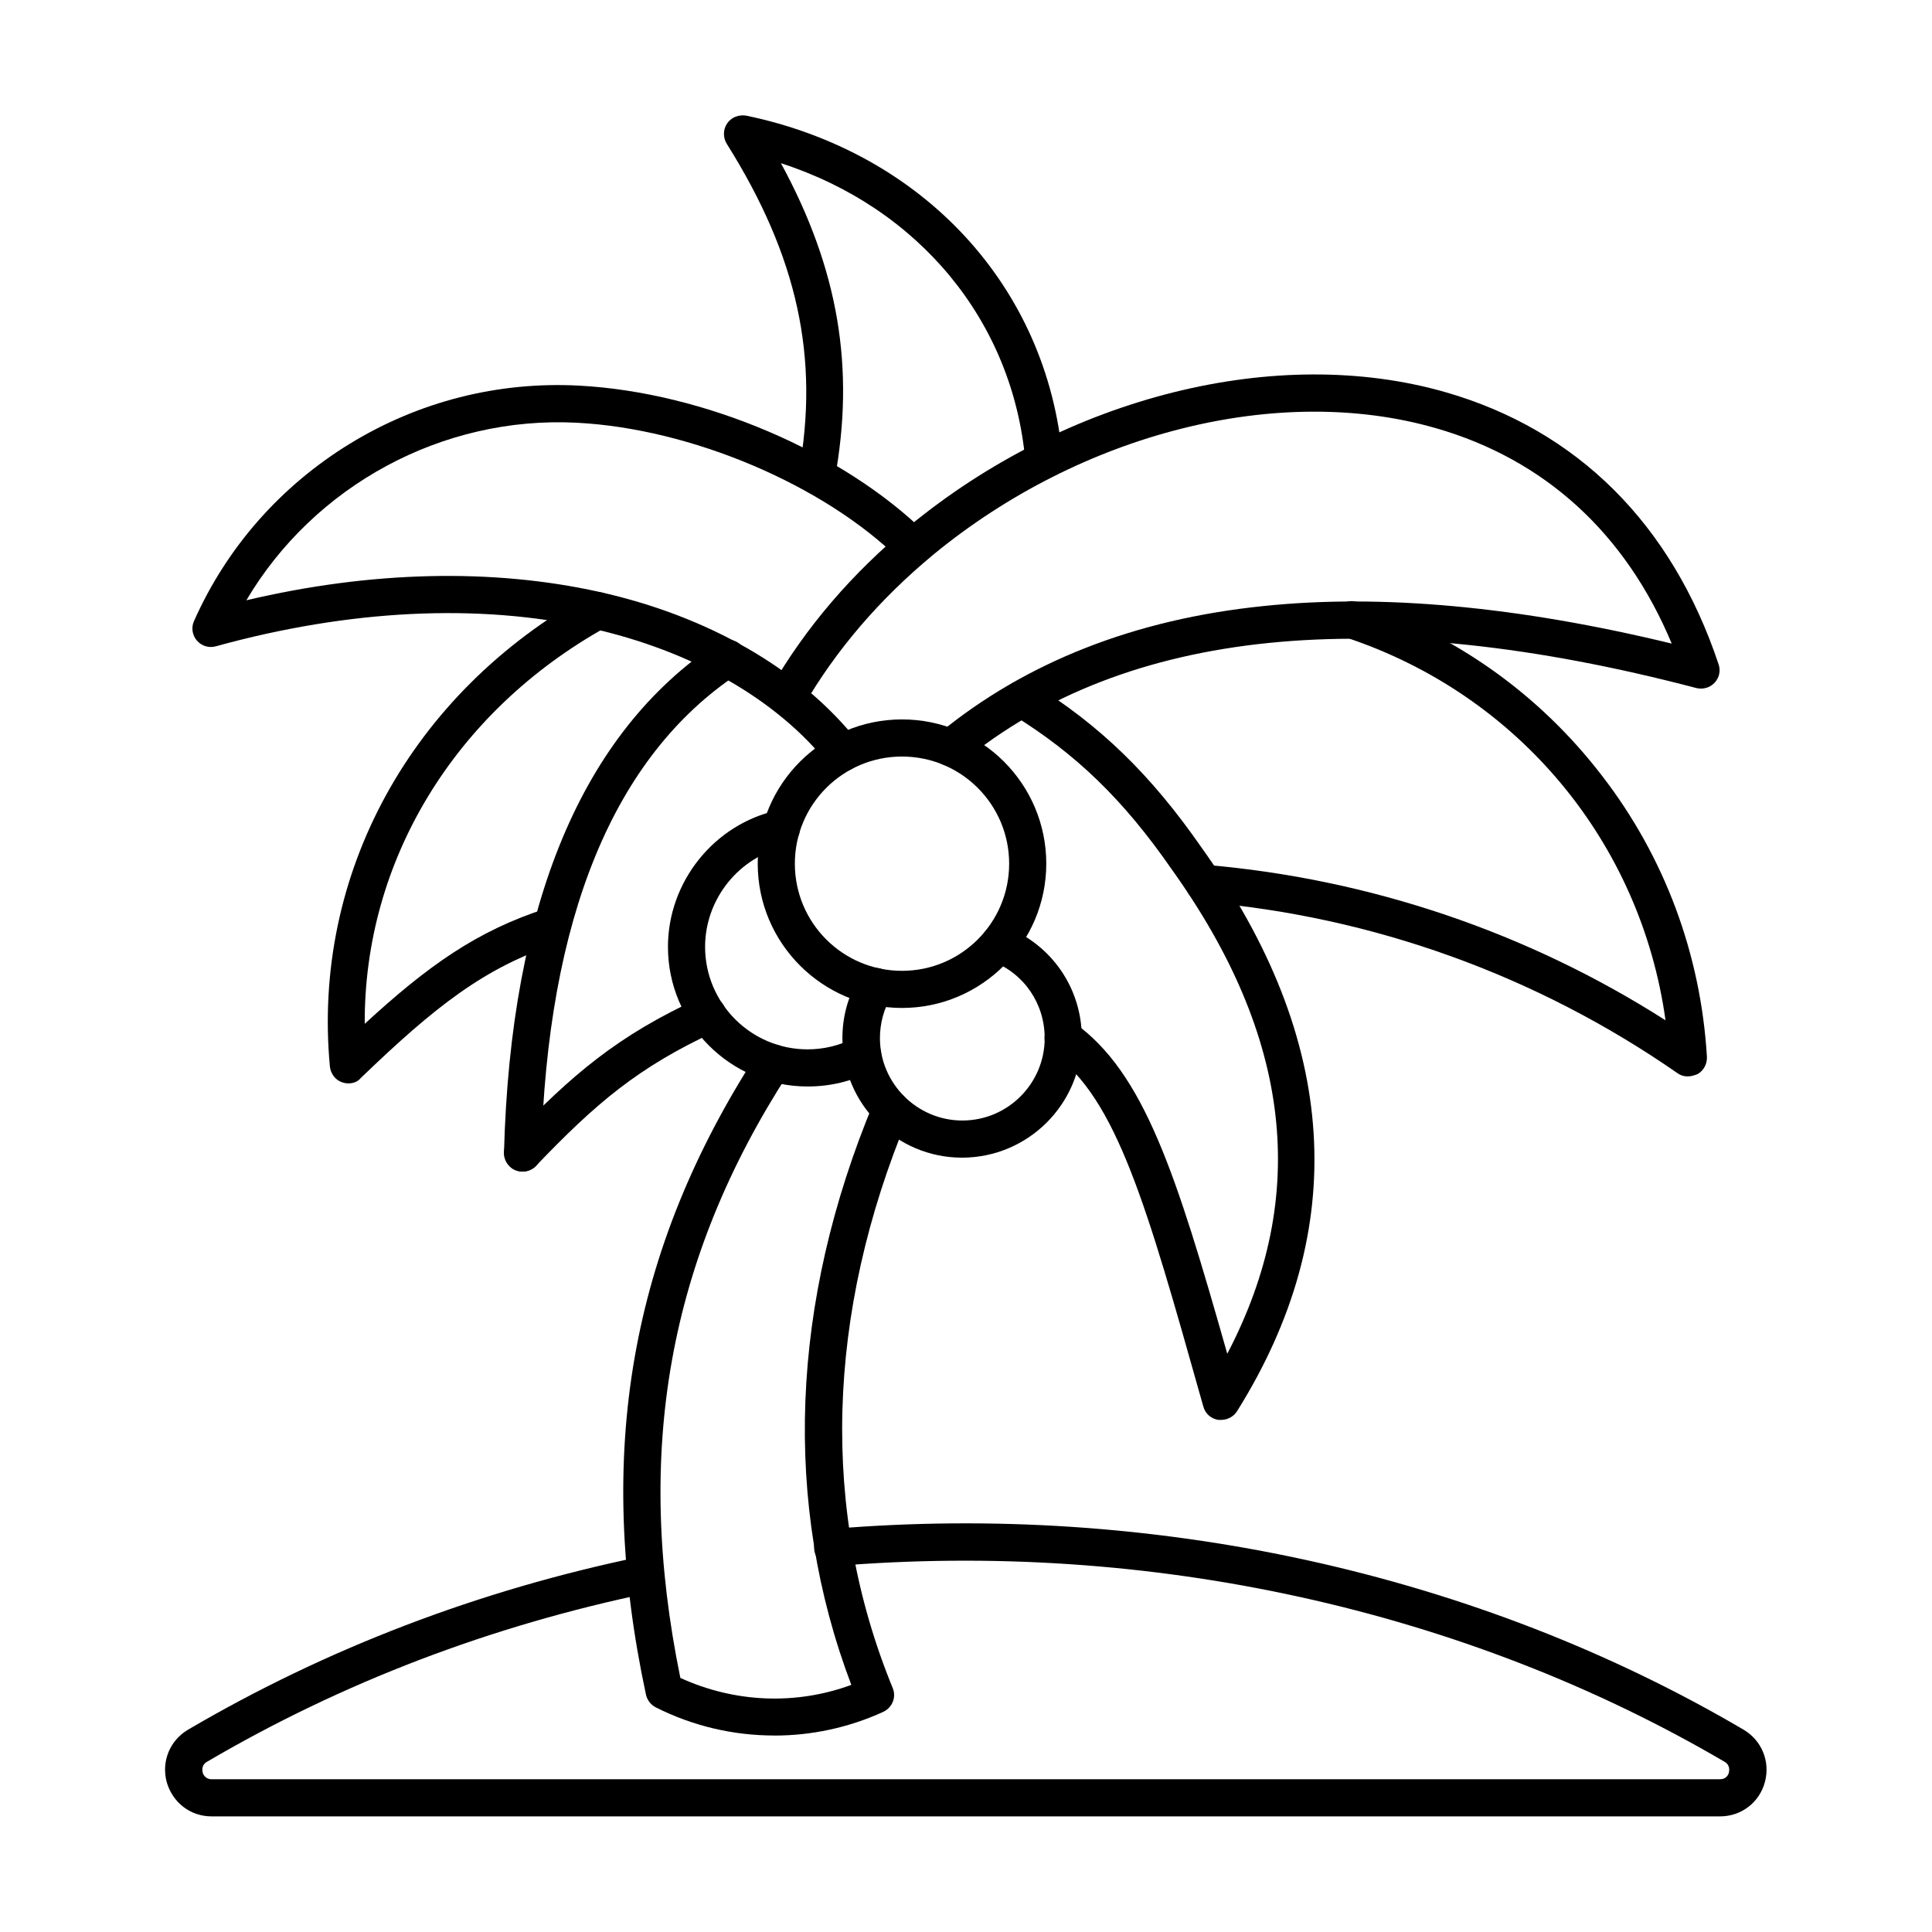
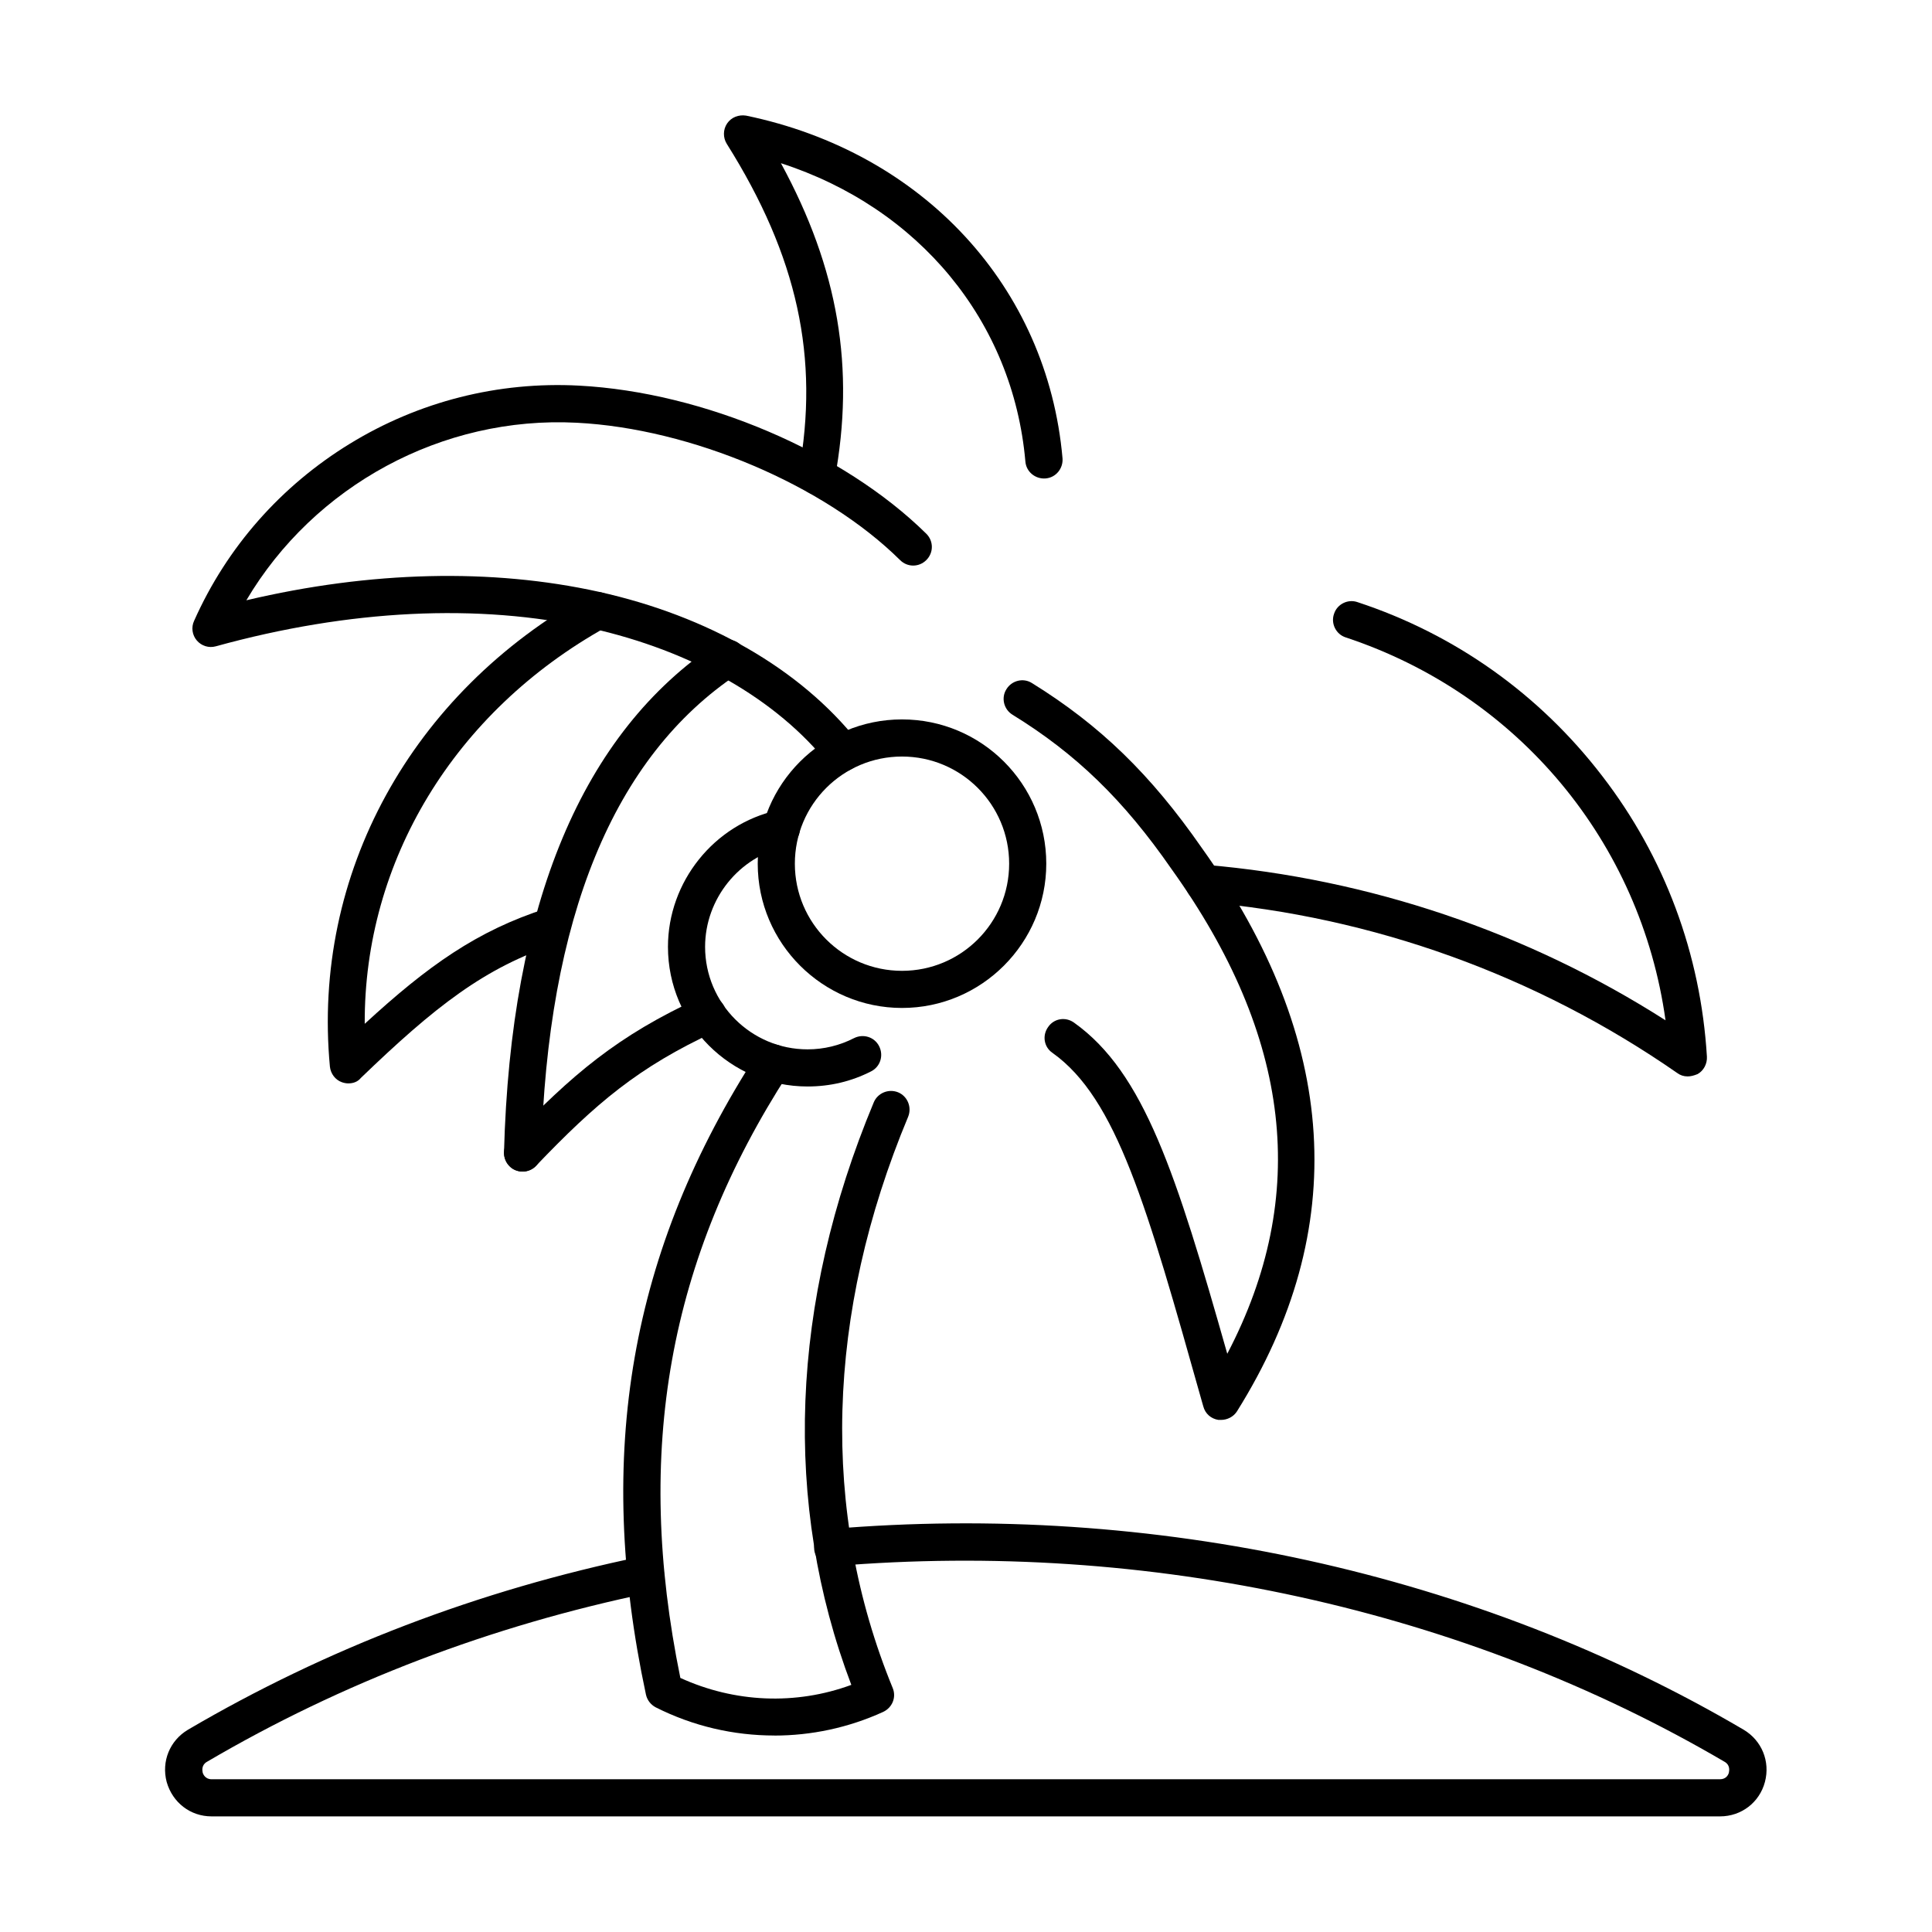
<svg xmlns="http://www.w3.org/2000/svg" fill="#000000" width="800px" height="800px" version="1.1" viewBox="144 144 512 512">
  <g fill-rule="evenodd">
    <path d="m599.83 625.36h-399.77c-5.637 0-10.352-3.691-11.891-9.121-1.434-5.434 0.82-10.969 5.637-13.84 36.695-21.527 77.082-37.004 120.24-45.922 2.664-0.512 5.227 1.129 5.844 3.793 0.512 2.664-1.129 5.227-3.793 5.844-42.027 8.711-81.492 23.781-117.27 44.793-1.434 0.82-1.23 2.254-1.129 2.769 0.102 0.512 0.719 1.844 2.359 1.844h399.77c1.641 0 2.254-1.23 2.359-1.844 0.102-0.512 0.309-1.949-1.129-2.769-68.883-40.387-152.63-58.836-235.96-51.867-2.664 0.203-5.125-1.742-5.332-4.512-0.203-2.664 1.742-5.125 4.512-5.332 85.285-7.176 171.18 11.684 241.81 53.199 4.816 2.871 7.074 8.406 5.637 13.84-1.438 5.434-6.254 9.125-11.891 9.125z" />
    <path d="m383.04 344.49c-15.684 0-28.395 12.711-28.395 28.395 0 15.684 12.711 28.395 28.395 28.395s28.395-12.711 28.395-28.395c0-15.684-12.711-28.395-28.395-28.395zm0 66.629c-21.012 0-38.234-17.117-38.234-38.234 0-21.117 17.117-38.234 38.234-38.234 21.117 0 38.234 17.117 38.234 38.234 0 21.012-17.121 38.234-38.234 38.234z" />
-     <path d="m398.92 450.79c-17.426 0-31.676-14.25-31.676-31.676 0-5.742 1.539-11.277 4.512-16.195 1.434-2.359 4.406-3.074 6.766-1.742 2.359 1.434 3.074 4.406 1.742 6.766-2.051 3.383-3.074 7.277-3.074 11.172 0 11.992 9.84 21.832 21.832 21.832 12.094 0 21.832-9.84 21.832-21.832 0-9.121-5.434-17.117-13.941-20.398-2.562-1.023-3.793-3.793-2.769-6.356 1.023-2.562 3.793-3.793 6.356-2.769 12.301 4.816 20.195 16.402 20.195 29.52 0.004 17.434-14.246 31.68-31.773 31.68z" />
    <path d="m358.02 431.93c-20.398 0-37.004-16.605-37.004-37.004 0-17.223 12.199-32.492 29.008-36.184 2.664-0.613 5.227 1.129 5.844 3.793 0.613 2.664-1.129 5.227-3.691 5.844-12.301 2.664-21.32 13.84-21.32 26.547 0 14.965 12.199 27.164 27.164 27.164 4.305 0 8.508-1.023 12.301-2.973 2.461-1.23 5.434-0.309 6.664 2.152 1.23 2.461 0.309 5.434-2.152 6.664-5.231 2.664-10.867 3.996-16.812 3.996z" />
    <path d="m467.6 520.29h-0.719c-1.949-0.309-3.484-1.641-3.996-3.586l-0.41-1.434c-14.555-51.664-22.551-80.16-39.566-92.254-2.254-1.539-2.769-4.613-1.129-6.867 1.539-2.254 4.613-2.769 6.867-1.129 18.555 13.223 27.062 40.078 40.59 87.742 21.938-41.926 17.016-84.055-14.762-128.44-12.711-18.348-25.32-30.547-42.129-40.898-2.359-1.434-3.074-4.512-1.641-6.766 1.434-2.359 4.512-3.074 6.766-1.641 18.039 11.172 31.469 24.191 45 43.668 36.391 50.844 39.566 101.07 9.328 149.35-0.922 1.434-2.559 2.254-4.199 2.254z" />
    <path d="m591.22 429.26c-1.023 0-1.949-0.309-2.769-0.922-37.211-25.832-80.672-41.516-125.77-45.309-2.664-0.203-4.715-2.562-4.512-5.332 0.203-2.664 2.664-4.715 5.332-4.512 43.359 3.691 85.285 17.836 121.88 41.207-6.559-47.152-38.953-86.309-84.77-101.48-2.562-0.82-3.996-3.691-3.074-6.254 0.82-2.562 3.691-3.996 6.254-3.074 25.832 8.508 48.176 24.395 64.781 46.023 16.605 21.527 26.137 47.254 27.777 74.418 0.102 1.844-0.82 3.691-2.461 4.613-1.023 0.418-1.844 0.621-2.664 0.621z" />
    <path d="m282.48 454.48c-1.23 0-2.461-0.41-3.383-1.332-1.949-1.844-2.051-5.023-0.203-6.969 16.812-17.527 28.703-27.676 50.535-37.723 2.461-1.129 5.434-0.102 6.559 2.359 1.129 2.461 0.102 5.434-2.461 6.559-20.398 9.43-31.57 18.965-47.562 35.672-0.922 0.922-2.254 1.434-3.484 1.434z" />
-     <path d="m395.95 347.05c-1.434 0-2.871-0.613-3.793-1.742-1.742-2.152-1.434-5.227 0.719-6.969 22.961-18.859 51.867-30.238 85.898-33.723 31.266-3.281 67.652 0.102 108.25 9.941-12.199-29.215-33.621-48.793-62.527-57.094-41.617-11.992-93.895 1.23-133.15 33.52-14.25 11.789-25.832 25.32-34.441 40.184-1.332 2.359-4.406 3.176-6.766 1.844-2.359-1.332-3.176-4.406-1.844-6.766 9.227-15.992 21.527-30.34 36.695-42.848 41.719-34.34 97.48-48.281 142.07-35.465 34.953 10.047 59.965 34.953 72.367 72.062 0.613 1.742 0.203 3.586-1.023 4.922-1.23 1.332-3.074 1.844-4.816 1.434-85.898-22.551-151.3-15.887-194.55 19.578-0.824 0.812-1.949 1.121-3.078 1.121z" />
    <path d="m367.45 348.39c-1.434 0-2.871-0.613-3.894-1.844-13.734-17.223-36.082-30.035-63.039-36.082-29.727-6.664-64.066-4.922-99.328 4.816-1.844 0.512-3.793-0.102-5.023-1.539-1.23-1.434-1.539-3.484-0.719-5.227 8.711-19.578 23.062-35.773 41.309-46.945 18.246-11.172 39.258-16.504 60.684-15.375 33.008 1.742 70.012 17.527 92.051 39.258 1.949 1.949 1.949 5.023 0 6.969-1.949 1.949-5.023 1.949-6.969 0-20.09-19.887-55.352-34.852-85.695-36.391-35.672-1.844-69.602 16.707-87.539 47.051 33.008-7.789 65.09-8.508 93.383-2.254 29.109 6.457 53.406 20.5 68.574 39.566 1.742 2.152 1.332 5.227-0.82 6.867-0.82 0.719-1.844 1.129-2.973 1.129z" />
    <path d="m282.48 454.48h-0.102c-2.664-0.102-4.816-2.359-4.816-5.023 1.742-65.809 20.707-111.32 56.582-135.1 2.254-1.539 5.332-0.922 6.766 1.332 1.539 2.254 0.922 5.332-1.332 6.867-33.008 21.938-50.535 64.781-52.176 127.21-0.105 2.668-2.258 4.719-4.922 4.719z" />
    <path d="m236.35 431.11c-0.613 0-1.129-0.102-1.742-0.309-1.742-0.613-2.973-2.254-3.176-4.102-4.816-51.047 21.527-99.02 68.574-125.16 2.359-1.332 5.332-0.512 6.664 1.949 1.332 2.359 0.512 5.332-1.949 6.664-40.387 22.449-64.27 62.117-64.066 105.17 16.707-15.375 29.828-24.703 48.074-30.547 2.562-0.82 5.332 0.613 6.148 3.176 0.82 2.562-0.613 5.332-3.176 6.148-19.168 6.148-32.598 16.812-52.074 35.57-0.82 1.027-2.047 1.438-3.277 1.438z" />
    <path d="m360.59 275.1c-0.309 0-0.613 0-0.922-0.102-2.664-0.512-4.406-3.074-3.996-5.742 5.535-30.445-0.309-57.301-19.066-87.129-1.023-1.641-1.023-3.793 0.102-5.434 1.129-1.641 3.074-2.359 5.023-2.051 46.945 9.738 79.852 45.41 83.848 90.82 0.203 2.664-1.742 5.125-4.512 5.332-2.664 0.203-5.125-1.742-5.332-4.512-3.281-37.211-28.293-67.242-64.781-79.031 15.273 28.086 19.68 54.328 14.25 83.746-0.207 2.461-2.258 4.102-4.613 4.102z" />
    <path d="m349.21 603.93c-10.762 0-21.527-2.461-31.469-7.484-1.332-0.719-2.254-1.949-2.562-3.383-13.633-63.758-4.203-117.78 29.625-170.05 1.434-2.254 4.512-2.973 6.766-1.434 2.254 1.434 2.973 4.512 1.434 6.766-31.879 49.305-41 100.25-28.703 160.32 14.352 6.559 30.547 7.277 45.309 1.844-18.246-48.074-16.195-101.27 5.945-154.37 1.023-2.461 3.894-3.691 6.457-2.664 2.461 1.023 3.691 3.894 2.664 6.457-21.832 52.277-23.27 104.66-4.102 151.4 1.023 2.461-0.102 5.227-2.562 6.356-9.223 4.207-19.062 6.254-28.801 6.254z" />
  </g>
</svg>